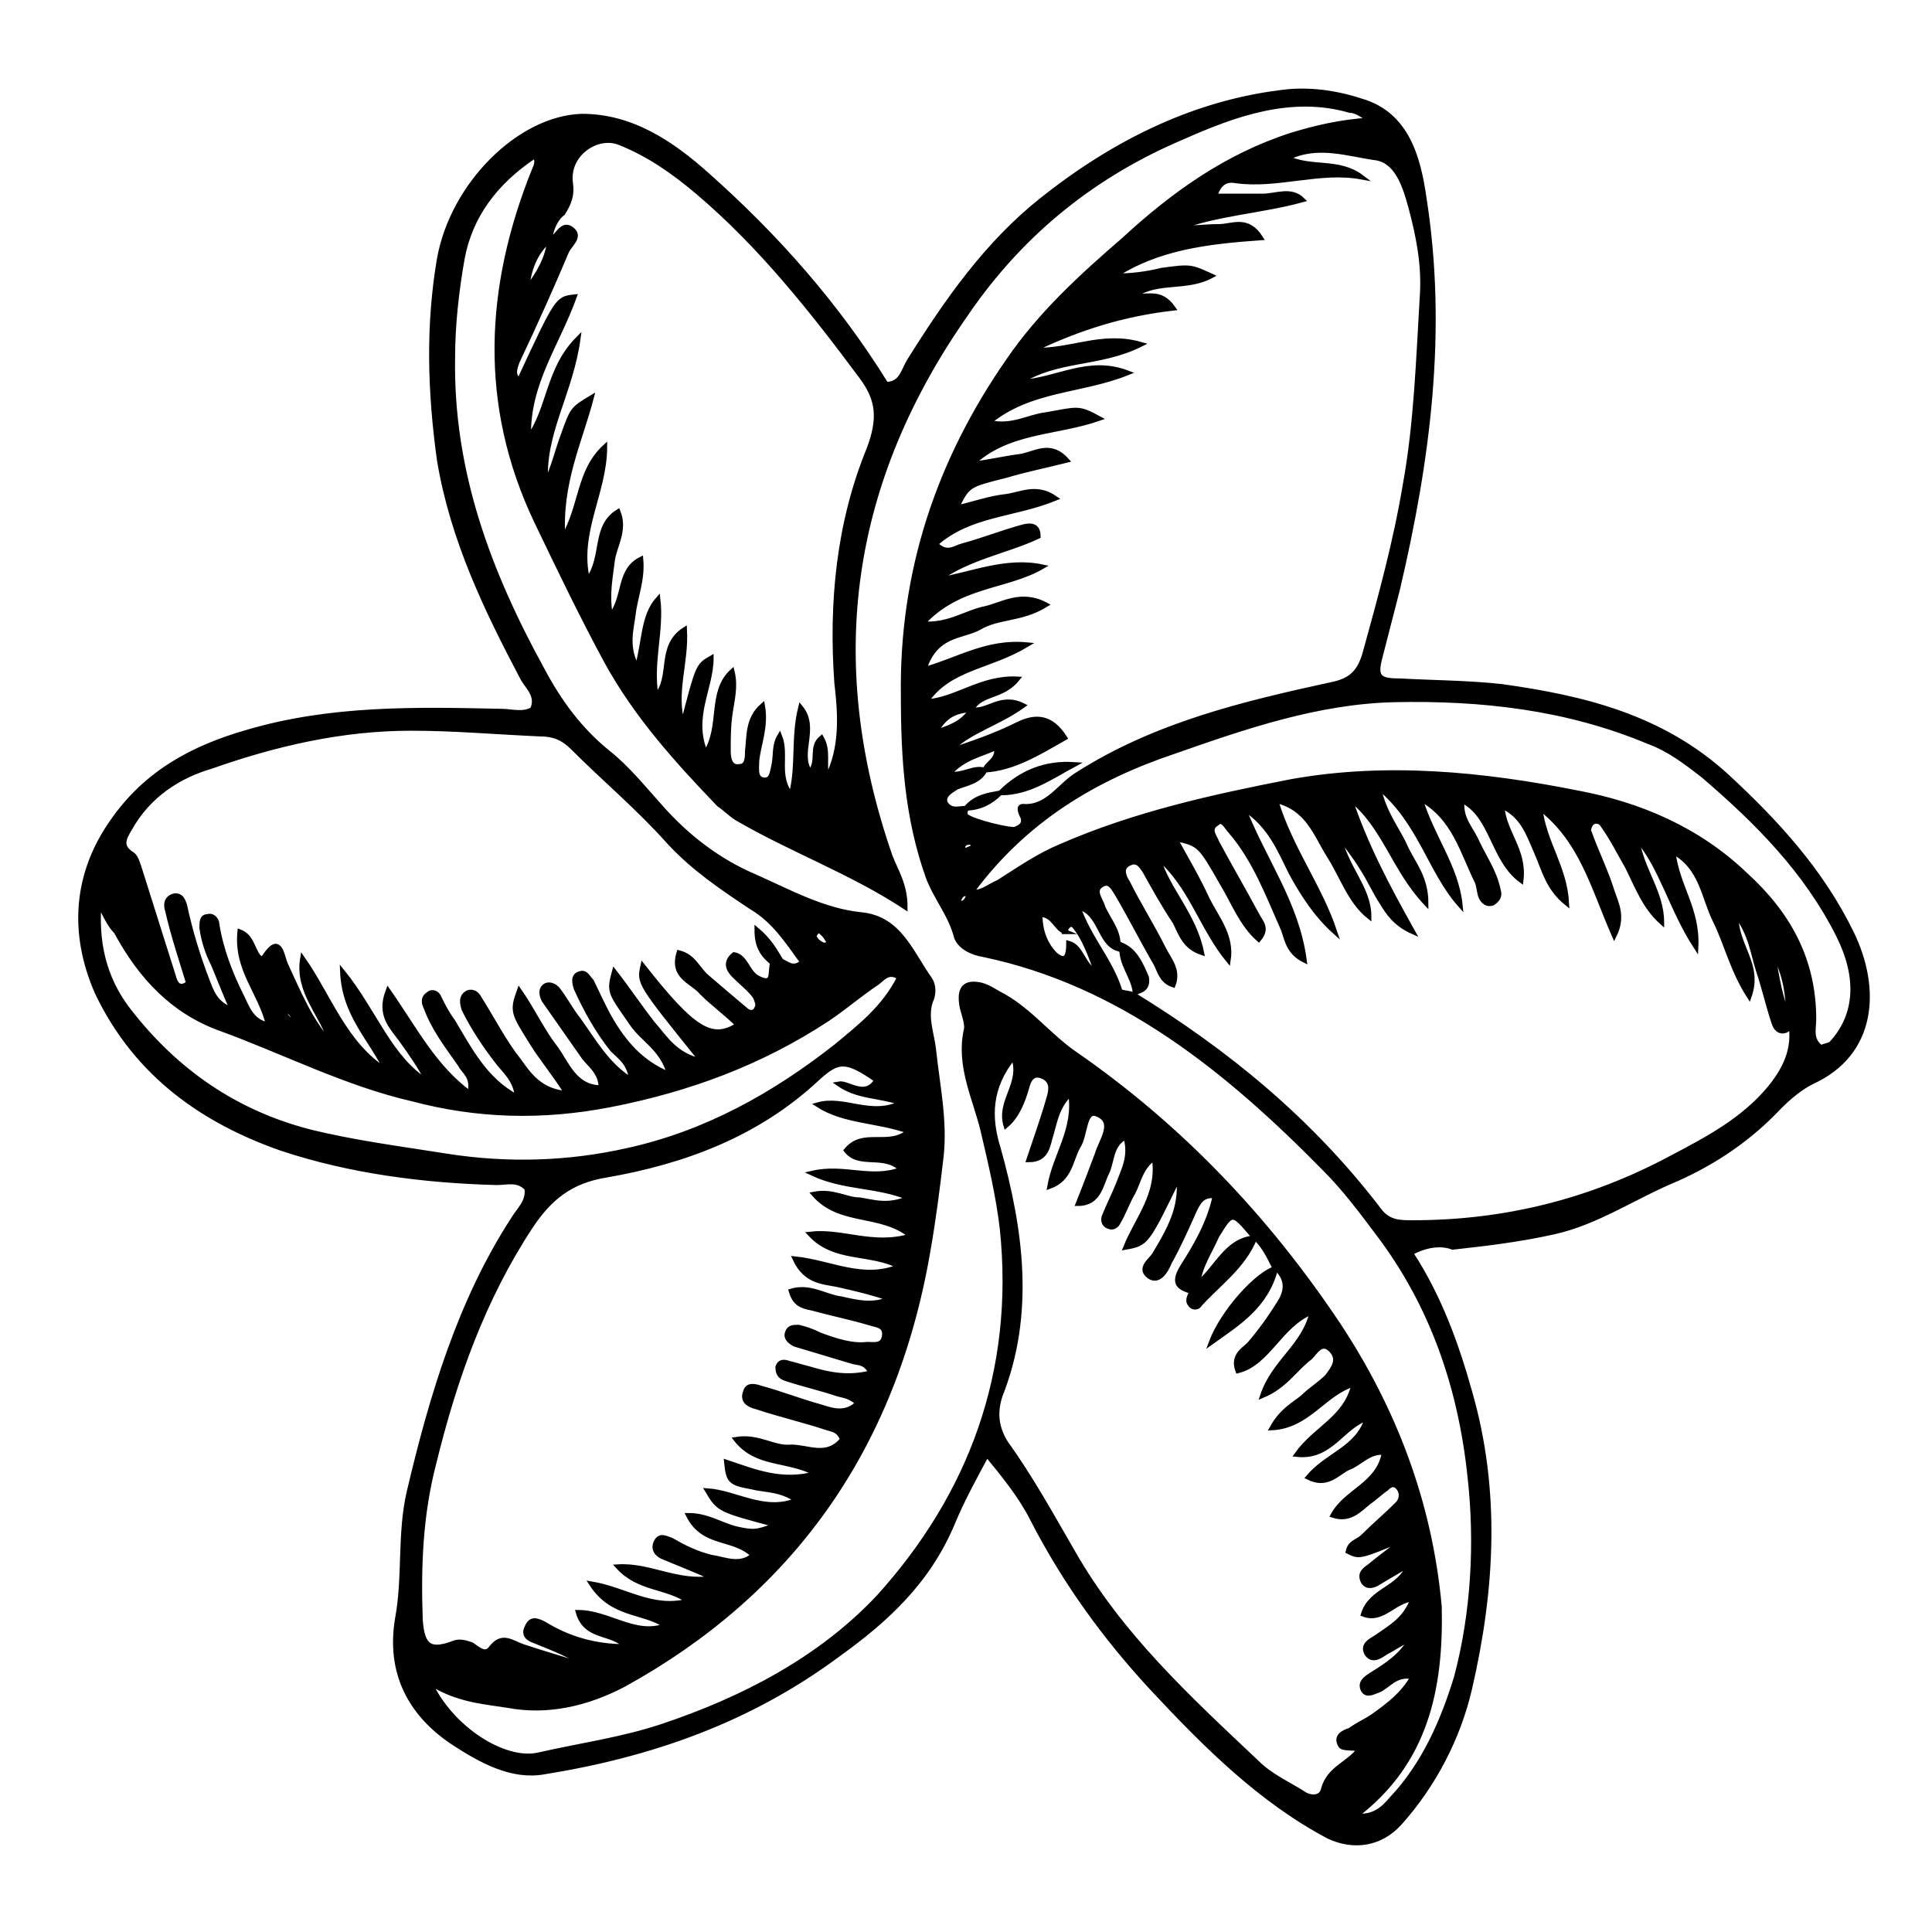
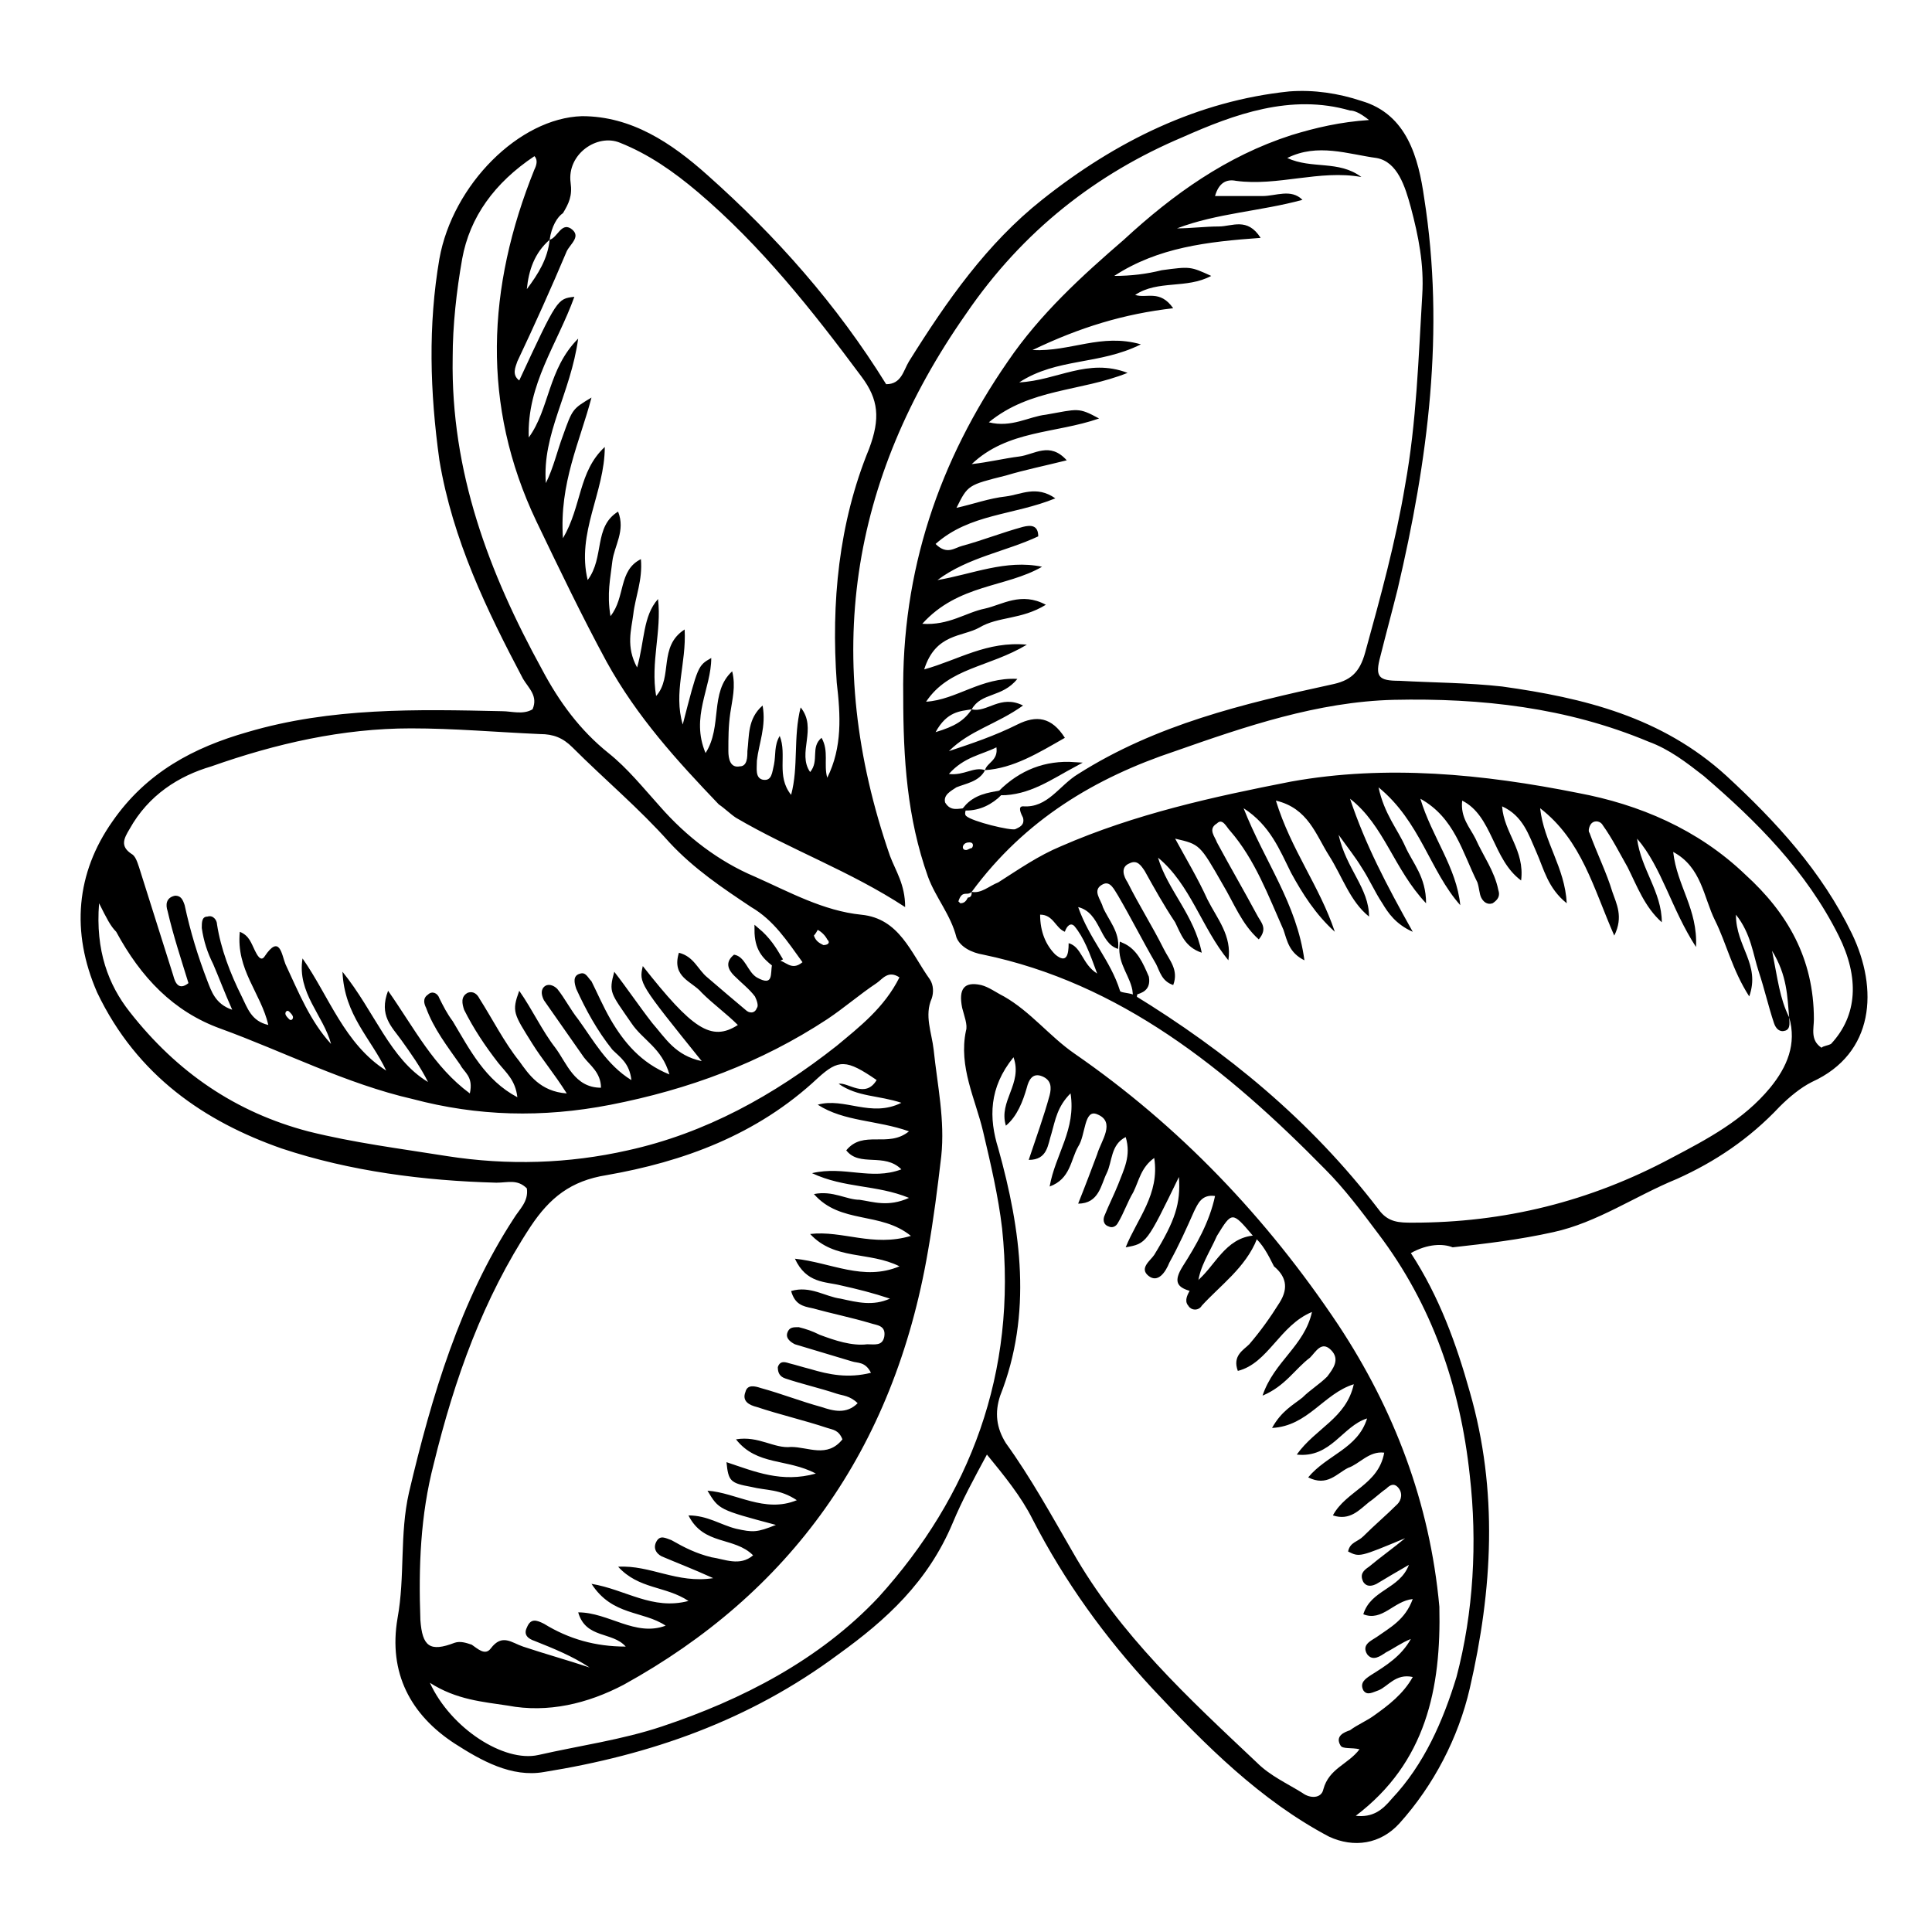
<svg xmlns="http://www.w3.org/2000/svg" width="800px" height="800px" version="1.1" viewBox="144 144 512 512">
  <defs>
    <clipPath id="a">
-       <path d="m148.09 150h503.81v501h-503.81z" />
-     </clipPath>
+       </clipPath>
  </defs>
  <path d="m517.89 476.07c7.559 11.586 12.09 24.184 15.617 36.777 7.559 26.199 6.047 52.395 0 78.594-3.023 13.098-9.574 25.695-18.641 35.77-5.039 5.543-12.09 6.551-18.641 3.527-18.137-9.574-32.746-24.184-46.855-39.297-12.594-13.602-23.176-28.215-31.738-44.84-3.023-6.047-7.559-11.586-12.09-17.129-3.527 6.551-6.551 12.09-9.07 18.137-6.551 15.617-17.633 25.695-30.23 34.762-23.68 17.633-49.879 26.703-78.09 31.234-8.566 1.512-16.625-3.023-23.68-7.559-11.586-7.559-17.633-18.641-15.113-33.25 2.016-11.082 0.504-22.168 3.023-33.25 6.047-25.695 13.602-50.883 27.711-72.547 1.512-2.519 4.031-4.535 3.527-8.062-2.519-2.519-5.039-1.512-8.062-1.512-19.145-0.504-38.793-3.023-56.93-9.07-20.152-7.055-38.289-19.145-48.871-41.312-7.055-16.121-5.543-31.738 4.031-45.344 9.07-13.098 21.664-19.648 35.77-23.68 22.168-6.551 44.84-6.047 67.512-5.543 2.519 0 5.543 1.008 8.062-0.504 1.512-3.527-1.008-5.543-2.519-8.062-9.574-18.137-18.641-36.777-22.168-57.938-2.519-18.137-3.023-35.77 0-53.402 3.527-19.648 21.16-37.281 37.785-37.785 13.098 0 23.68 7.055 33.25 15.617 18.137 16.121 34.258 34.258 47.359 55.418 4.031 0 4.535-3.527 6.047-6.047 10.078-16.121 20.656-31.234 35.266-42.824 19.648-15.617 41.312-26.199 65.496-28.719 6.551-0.504 13.098 0.504 19.145 2.519 12.09 3.527 15.113 15.113 16.625 25.695 5.543 35.266 1.008 69.527-7.055 103.79-1.512 6.047-3.023 11.586-4.535 17.633-1.512 5.543-0.504 6.551 5.039 6.551 9.07 0.504 18.137 0.504 27.207 1.512 21.664 3.023 42.32 8.062 59.449 23.68 13.098 12.09 25.191 25.191 33.25 41.816 7.055 14.609 6.047 31.738-10.578 39.297-3.023 1.512-6.047 4.031-8.566 6.551-8.062 8.566-17.129 14.609-27.207 19.145-11.082 4.535-21.16 11.586-32.746 14.105-9.07 2.016-17.633 3.023-26.703 4.031-2.519-1-6.547-1-11.082 1.52zm-91.695-85.145c-2.519-1.008-3.023-4.535-6.551-4.535 0 4.535 1.512 8.062 4.031 10.578 3.023 2.519 3.527 0 3.527-3.023 3.527 1.008 3.527 5.543 7.559 8.062-2.016-5.543-3.527-9.574-6.047-12.594-1.008-1.008-2.016 0-2.519 1.512zm35.27 93.203c-0.504 0.504-1.008 1.512-2.016 2.016-3.527-1.008-4.535-2.519-2.016-6.551 3.527-5.543 7.055-11.586 8.566-18.641-3.527-0.504-4.535 2.016-5.543 4.031-2.016 4.535-4.031 9.07-6.551 13.602-1.008 2.519-3.023 5.543-5.543 3.527-2.519-2.016 0.504-4.031 1.512-5.543 5.543-9.07 7.055-13.602 6.551-20.656-8.566 17.633-8.566 17.633-14.105 18.641 3.023-7.559 9.07-14.105 7.559-23.68-3.527 2.519-4.031 6.047-5.543 9.07-1.512 2.519-2.519 5.543-4.031 8.062-0.504 1.008-1.512 1.512-2.519 1.008-1.512-0.504-1.512-2.016-1.008-3.023 1.008-2.519 2.519-5.543 3.527-8.062 1.512-4.031 3.527-7.559 2.016-12.594-4.031 2.016-3.527 6.551-5.039 9.574-1.512 3.023-2.016 8.062-7.559 8.062 2.016-5.039 3.527-9.07 5.039-13.098 1.008-3.527 5.039-8.566 0-10.578-3.527-1.512-3.023 5.543-5.039 8.566-2.016 3.527-2.016 8.566-7.559 10.578 1.512-8.566 7.055-15.113 5.543-24.688-3.527 3.527-4.031 7.055-5.039 10.578-1.008 3.023-1.008 7.055-6.047 7.055 2.016-6.047 4.031-11.586 5.543-17.129 0.504-2.016 0.504-4.031-2.016-5.039-2.519-1.008-3.527 1.008-4.031 3.023-1.008 3.527-2.519 7.559-5.543 10.078-2.016-6.551 4.535-11.082 2.016-18.137-6.551 8.062-6.551 16.121-4.031 24.184 6.047 21.664 9.07 43.832 0.504 65.496-1.512 4.535-1.008 8.566 1.512 12.594 6.551 9.07 12.09 19.145 17.633 28.719 12.594 22.168 30.73 38.793 48.871 55.922 3.527 3.527 8.062 5.543 12.09 8.062 2.016 1.512 5.039 1.512 5.543-1.008 1.512-5.543 6.551-6.551 9.574-10.578-2.016-0.504-4.535 0-5.039-1.008-1.512-2.519 1.008-3.527 2.519-4.031 2.016-1.512 4.535-2.519 6.551-4.031 3.527-2.519 7.559-5.543 10.078-10.078-4.535-1.008-6.551 2.519-9.07 3.527-1.512 0.504-3.023 1.512-4.031 0-1.008-2.016 0.504-3.023 2.016-4.031 4.031-2.519 8.062-5.039 10.578-9.574-2.519 1.008-4.535 2.519-6.551 3.527-1.512 1.008-3.527 2.519-5.039 0.504-1.512-2.519 1.008-3.527 2.519-4.535 3.527-2.519 7.559-4.535 9.574-10.078-5.039 0.504-8.062 6.047-13.098 4.031 2.016-6.551 9.574-6.551 12.09-13.098-3.527 2.016-6.047 3.527-8.566 5.039-1.008 0.504-2.519 1.008-3.527-0.504-1.008-2.016 0-3.023 1.512-4.031 3.023-2.519 6.551-5.039 9.574-7.559-12.09 5.039-12.09 5.039-15.113 3.527 0.504-2.519 2.519-2.519 4.031-4.031 3.023-3.023 6.047-5.543 9.07-8.566 1.008-1.008 1.512-3.023 0-4.535-1.008-1.008-2.016-0.504-3.023 0.504-1.512 1.008-3.023 2.519-4.535 3.527-2.519 2.016-5.039 5.039-9.574 3.527 3.527-6.551 12.09-8.062 13.602-16.625-4.031-0.504-6.551 3.023-9.574 4.031-3.023 1.512-5.543 5.039-10.578 2.519 5.039-6.047 13.098-7.559 15.617-15.617-6.551 2.016-9.574 10.578-18.641 9.574 5.039-7.055 13.098-9.574 15.113-18.641-8.062 2.519-12.09 11.082-21.664 11.586 2.519-4.535 5.543-6.047 8.062-8.062 2.016-2.016 4.535-3.527 6.551-5.543 1.512-2.016 3.527-4.535 1.008-7.055-2.519-2.519-4.031 0.504-5.543 2.016-4.031 3.023-6.551 7.559-12.594 10.078 3.023-9.07 11.082-13.098 13.098-22.168-8.566 3.527-11.586 13.602-19.648 15.617-1.512-4.031 1.512-5.543 3.023-7.055 3.023-3.527 5.543-7.055 8.062-11.082 2.519-4.031 1.512-7.055-1.512-9.574-1.512-3.023-3.023-6.047-5.543-8.062-5.543-6.551-5.543-6.551-9.574 0-2.012 4.535-4.527 8.062-5.031 12.594zm-59.953-103.78c2.519 0.504 4.535-1.512 7.055-2.519 5.543-3.527 10.578-7.055 16.625-9.574 19.648-8.566 40.305-13.098 60.961-17.129 25.191-4.535 50.883-2.016 76.074 3.023 16.121 3.023 31.738 9.574 44.336 21.664 11.082 10.078 18.137 22.168 18.137 38.289 0 2.519-1.008 5.543 2.016 7.559 0.504-0.504 1.512-0.504 2.519-1.008 7.055-7.559 7.559-17.633 2.016-28.719-8.566-17.129-21.664-30.23-35.77-42.32-4.535-3.527-9.07-7.055-14.609-9.07-21.664-9.07-44.336-11.586-67.512-11.082-20.152 0.504-39.297 7.055-57.938 13.602-21.164 7.055-39.805 18.141-53.91 37.285-0.504 0.504-1.008 0.504-1.512 0.504-1.008 0-1.512 0.504-2.016 2.016l0.504 0.504c1.008 0 1.512-0.504 2.016-1.512 1.008 0 1.008-1.008 1.008-1.512zm-111.85-172.81c2.016-0.504 3.023-4.535 5.543-3.023 3.023 2.016 0 4.031-1.008 6.047-4.031 9.574-8.566 19.648-13.098 29.223-0.504 1.512-1.512 3.527 0.504 5.039 10.078-21.664 10.078-21.664 14.609-22.168-4.535 12.594-12.594 23.176-12.09 37.281 5.543-7.559 5.039-18.137 13.098-26.199-2.016 14.609-9.574 25.191-8.566 38.289 2.016-4.031 3.023-8.566 4.535-12.594 2.519-7.055 2.519-7.055 7.559-10.078-3.023 11.586-8.566 22.672-7.559 37.281 5.039-8.566 4.031-17.633 11.082-24.184 0 12.09-7.559 22.672-4.535 35.266 4.535-6.047 1.512-14.105 8.062-18.137 2.016 5.039-1.008 9.07-1.512 13.098-0.504 4.535-1.512 8.566-0.504 14.609 4.031-5.039 2.016-12.09 8.062-15.113 0.504 5.543-1.512 10.078-2.016 14.609-0.504 4.031-2.016 8.566 1.008 14.105 2.016-7.055 1.512-13.602 5.543-18.137 1.008 8.566-2.016 16.625-0.504 25.695 4.535-5.039 0.504-13.098 7.559-17.633 0.504 9.07-3.023 16.625-0.504 25.191 4.031-15.617 4.031-15.617 7.559-17.633 0 8.062-5.543 15.617-1.512 25.191 4.535-7.055 1.008-16.121 7.055-21.664 1.008 4.031 0 7.559-0.504 11.082-0.504 3.527-0.504 6.551-0.504 10.078 0 2.016 0.504 4.535 3.023 4.031 2.016 0 2.016-2.519 2.016-4.031 0.504-4.031 0-8.566 4.031-12.09 1.008 5.543-1.008 10.078-1.512 14.609 0 2.016-0.504 4.535 1.512 5.039 2.519 0.504 2.519-2.016 3.023-4.031 0.504-2.519 0-5.039 1.512-7.559 2.016 5.039-1.008 10.578 3.023 15.617 2.016-7.559 0.504-15.113 2.519-23.176 4.535 5.543-1.008 12.09 2.519 17.129 2.519-3.023 0-6.551 3.023-9.07 2.016 3.527 0.504 7.055 1.512 10.578 4.031-8.062 3.527-16.625 2.519-25.191-1.512-21.16 0.504-42.32 8.566-61.969 3.023-8.062 2.519-13.098-2.016-19.145-13.098-17.633-26.703-34.762-43.328-48.871-6.551-5.543-13.098-10.078-20.656-13.098-6.047-2.519-14.105 3.023-13.098 10.578 0.504 3.527-0.504 5.543-2.016 8.062-1.523 1.016-3.035 3.535-3.539 7.062-4.031 3.527-5.543 8.062-6.047 13.098 3.023-4.027 5.543-8.059 6.047-13.098zm60.457 190.95c2.016 0 3.527 3.023 6.551 0.504-4.031-5.543-7.559-11.082-13.602-14.609-7.559-5.039-15.113-10.078-21.664-17.129-8.062-9.07-17.129-16.625-25.695-25.191-2.519-2.519-5.039-3.527-8.566-3.527-11.586-0.504-22.672-1.512-34.258-1.512-18.137 0-35.77 4.031-52.898 10.078-8.566 2.516-16.629 7.555-21.664 16.621-1.512 2.519-2.519 4.535 0.504 6.551 1.008 0.504 1.512 2.016 2.016 3.527 3.023 9.574 6.047 19.145 9.07 28.719 0.504 2.016 1.512 4.031 4.031 2.016-2.016-6.551-4.031-12.594-5.543-19.145-0.504-1.512-0.504-3.527 2.016-4.031 1.512 0 2.016 1.008 2.519 2.519 1.512 7.055 3.527 13.602 6.047 20.152 1.008 2.519 2.016 6.047 6.551 7.559-2.016-4.535-3.527-8.566-5.039-12.09-1.512-3.023-2.519-6.047-3.023-9.574 0-1.512 0-3.023 1.512-3.023 1.512-0.504 2.519 1.008 2.519 2.016 1.008 6.551 3.527 13.098 6.551 19.145 1.512 3.023 2.519 6.551 7.055 7.559-2.016-8.566-8.566-14.609-7.559-24.688 2.519 1.008 3.023 3.023 4.031 5.039 0.504 1.008 1.512 3.023 2.519 1.512 4.031-6.047 4.535-0.504 5.543 2.016 3.527 7.559 6.551 15.113 12.09 21.16-2.016-7.559-9.07-13.602-7.559-22.672 7.055 10.078 11.082 22.672 22.168 29.727-4.031-8.566-11.082-14.609-11.586-26.199 8.566 10.578 12.594 23.176 22.672 29.223-2.016-4.031-4.535-7.559-7.055-11.082-2.519-3.527-6.047-6.551-3.527-13.098 7.055 10.078 12.09 20.152 21.664 27.207 1.008-4.535-1.512-5.543-2.519-7.559-3.527-5.039-7.055-9.574-9.07-15.113-0.504-1.008-1.008-2.519 0.504-3.527 1.008-1.008 2.519-0.504 3.023 1.008 1.008 2.016 2.016 4.031 3.527 6.047 4.535 7.559 8.566 15.617 17.129 20.152-0.504-4.535-3.023-6.551-5.039-9.07-3.527-4.535-6.551-9.07-9.07-14.105-0.504-1.512-1.008-3.527 1.008-4.535 1.512-0.504 2.519 0.504 3.023 1.512 3.527 5.543 6.551 11.586 10.578 16.625 2.519 3.527 5.543 8.062 12.594 8.566-3.527-5.543-6.551-9.07-9.07-13.098-5.039-8.062-5.543-8.566-3.527-14.105 3.527 5.039 6.047 10.578 9.574 15.113 3.023 4.031 5.039 10.578 12.09 10.578 0-4.031-3.023-6.047-4.535-8.062-3.527-5.039-7.055-10.078-10.578-15.113-0.504-1.008-1.008-2.519 0-3.527 1.008-1.008 2.519-0.504 3.527 0.504 2.016 2.519 3.527 5.543 5.543 8.062 4.031 5.543 7.559 12.09 14.105 16.121-0.504-4.535-3.023-6.047-5.039-8.062-4.031-5.039-7.055-10.578-9.574-16.121-0.504-1.512-1.008-3.527 1.008-4.031 1.512-0.504 2.016 1.008 3.023 2.016 1.512 3.023 3.023 6.551 5.039 10.078 3.527 6.047 8.062 11.586 15.617 14.609-2.016-7.055-7.055-9.07-10.078-13.602-5.543-8.062-6.047-8.062-4.535-13.602 3.527 4.535 6.551 9.07 10.078 13.602 3.527 4.031 6.047 8.566 13.098 10.078-16.625-20.656-16.625-20.656-15.617-25.191 13.098 16.625 18.137 20.152 25.191 15.617-3.023-3.023-6.551-5.543-9.574-8.566-2.519-3.023-8.062-4.031-6.047-10.578 4.031 1.008 5.039 4.535 7.559 6.551 3.527 3.023 7.055 6.047 10.078 8.566 1.008 1.008 2.519 1.008 3.023-0.504 0.504-0.504 0-2.016-0.504-3.023-1.512-2.016-3.527-3.527-5.543-5.543-1.512-1.512-2.519-3.527 0-5.543 3.023 0.504 3.527 4.535 6.047 6.047 4.535 2.519 3.527-1.008 4.031-3.527 0.504-0.516 1.008-1.02 1.512-1.02zm268.03 15.113c-0.504-5.543-0.504-11.082-4.535-17.633 1.512 7.555 2.016 12.594 4.535 17.633 0 1.008 0.504 3.023-1.008 3.527s-2.519-0.504-3.023-2.016c-1.512-4.535-2.519-9.07-4.031-13.602-1.512-4.535-2.016-10.078-6.047-15.113 0 8.566 6.551 13.098 3.527 21.664-4.535-7.055-6.047-14.105-9.07-20.152-3.023-6.047-3.527-14.105-11.082-18.137 1.008 9.07 6.551 15.113 6.047 25.191-6.551-10.078-9.07-21.16-15.617-28.719 1.008 8.062 6.551 14.105 6.551 22.168-4.535-4.031-6.551-9.574-9.07-14.609-2.016-3.527-4.031-7.559-6.551-11.082-0.504-1.008-2.016-1.512-3.023-0.504-0.504 0.504-1.008 2.016-0.504 2.519 2.016 5.543 4.535 10.578 6.047 15.617 1.008 3.023 3.023 6.551 0.504 11.586-5.543-12.594-8.566-25.191-19.648-33.754 1.008 9.07 6.551 15.617 7.055 25.191-5.039-4.031-6.047-9.07-8.062-13.602-2.016-4.535-3.527-9.574-9.07-12.09 0.504 7.055 6.047 11.586 5.039 19.648-7.559-5.543-7.559-17.129-15.617-21.16-0.504 4.535 2.016 7.055 3.527 10.078 2.016 4.535 5.039 8.566 6.047 13.602 0.504 1.512 0 2.519-1.512 3.527-1.512 0.504-2.519-0.504-3.023-1.512-0.504-1.008-0.504-2.519-1.008-4.031-4.031-8.062-6.047-17.129-15.113-22.168 3.023 10.078 9.574 18.137 10.578 28.215-8.062-9.07-10.578-22.168-21.664-31.234 1.512 7.055 5.039 11.082 7.055 15.617 2.016 4.535 5.543 8.062 5.543 15.113-8.566-9.07-11.082-20.656-20.152-27.711 4.031 12.09 9.574 22.672 16.625 35.266-4.535-2.016-6.551-5.039-8.062-7.559-2.016-3.023-3.527-6.551-5.543-9.574-1.512-2.519-3.527-5.039-6.047-8.566 2.016 9.07 8.062 14.105 8.062 21.664-5.039-4.031-7.055-10.578-10.578-16.121-3.527-5.543-5.543-12.594-14.105-14.609 4.031 13.098 11.586 22.672 15.617 34.762-5.039-4.535-8.566-10.078-11.586-15.617-3.023-6.047-5.543-12.594-12.594-17.129 5.543 14.105 14.105 25.191 16.121 40.305-4.031-2.016-4.535-5.039-5.543-8.062-4.031-9.07-7.559-18.641-14.105-26.199-1.008-1.008-2.016-3.527-3.527-2.016-2.519 1.512-0.504 3.527 0 5.039 3.527 6.551 7.055 12.594 10.578 19.145 1.008 2.016 3.023 3.527 0.504 6.551-4.535-4.031-6.551-9.574-9.574-14.609-6.047-10.578-6.047-10.578-12.594-12.09 3.023 5.543 6.047 10.578 8.566 16.121 2.519 5.039 6.551 9.574 5.543 16.121-7.055-8.566-10.078-20.152-18.641-27.207 2.519 8.566 9.574 15.113 11.586 25.191-4.535-1.512-5.543-5.039-7.055-8.062-3.023-4.535-5.543-9.07-8.062-13.602-1.008-1.512-2.016-3.023-4.031-2.016-2.519 1.008-1.512 3.527-0.504 5.039 3.023 6.047 6.551 11.586 9.574 17.633 1.512 3.023 4.031 5.543 2.519 9.574-3.023-1.008-3.527-3.527-4.535-5.543-3.527-6.047-6.551-12.09-10.078-18.137-1.008-1.512-2.016-4.031-4.031-3.023-3.023 1.512-0.504 4.031 0 6.047 1.512 3.527 4.535 6.551 4.031 11.082-5.039-1.512-4.535-9.574-10.578-11.082 3.023 8.566 8.566 14.105 11.082 22.168 0 0.504 2.016 0.504 3.527 1.008 24.688 15.113 46.855 33.25 64.992 56.93 2.519 3.527 5.543 3.527 9.07 3.527 24.184 0 46.855-5.543 68.52-17.129 9.574-5.039 19.145-10.078 26.199-18.641 4.531-5.551 7.051-11.594 5.035-18.648zm-218.15-55.418c0 0.504-0.504 1.512 0 2.016 1.512 1.512 12.09 4.031 13.098 3.527 1.008-0.504 2.519-1.008 2.016-3.023-0.504-1.008-1.512-3.023 0-3.023 6.551 0.504 9.574-5.543 14.609-8.566 20.656-13.098 43.832-18.641 67.008-23.68 5.039-1.008 7.559-3.023 9.07-8.566 4.031-14.609 8.062-29.223 10.578-44.336 3.023-16.625 3.527-33.754 4.535-50.383 0.504-8.062-1.008-15.617-3.023-23.176-1.512-5.543-3.527-12.09-9.07-13.098-7.559-1.008-15.617-4.031-23.68 0 6.551 3.023 13.602 0.504 19.648 5.039-11.082-2.016-22.168 2.519-33.25 1.008-2.519-0.504-4.535 0.504-5.543 4.031h12.594c3.527 0 7.559-2.016 10.578 1.008-11.082 3.023-22.672 3.527-33.25 7.559 3.527 0 7.559-0.504 11.082-0.504 3.527 0 7.559-2.519 11.082 3.023-14.105 1.008-27.207 2.519-38.793 10.078 4.535 0 8.566-0.504 12.594-1.512 7.559-1.008 7.559-1.008 13.098 1.512-6.551 3.527-14.105 1.008-20.152 5.039 3.023 1.008 6.551-1.512 10.078 3.527-13.098 1.512-24.688 5.039-37.281 11.082 10.078 0.504 18.137-4.535 28.719-1.512-11.082 5.543-22.168 3.527-32.242 10.078 10.078-0.504 18.137-6.551 28.719-2.519-12.594 5.039-25.695 4.031-36.777 13.098 6.047 1.512 10.578-1.512 15.113-2.016 8.566-1.512 8.566-2.016 14.105 1.008-11.586 4.031-24.184 3.023-33.754 12.09 4.535-0.504 8.566-1.512 12.594-2.016 4.031-0.504 8.062-4.031 12.594 1.008-6.047 1.512-11.082 2.519-16.121 4.031-10.078 2.519-10.078 2.519-13.098 8.566 4.535-1.008 8.566-2.519 13.098-3.023 4.031-0.504 8.062-3.023 13.098 0.504-11.082 4.535-22.672 4.031-31.738 12.09 3.023 3.023 5.039 1.008 7.055 0.504 5.543-1.512 10.578-3.527 16.121-5.039 2.016-0.504 4.031-0.504 4.031 2.519-8.566 4.031-18.641 5.543-26.703 11.586 9.07-1.512 18.137-5.543 27.711-3.527-9.574 5.543-22.168 4.535-31.738 15.113 7.055 0.504 11.586-3.023 16.625-4.031 4.535-1.008 9.574-4.535 16.121-1.008-6.551 4.031-12.594 3.023-17.633 6.047-4.535 2.519-11.586 1.512-14.609 11.082 9.07-2.519 16.625-7.559 27.207-6.551-10.078 6.047-20.656 6.047-26.703 15.113 8.062-0.504 14.609-6.551 24.184-6.047-4.031 5.039-9.574 3.527-12.09 8.062-3.023 0.504-6.551 0.504-9.574 6.047 5.039-1.512 7.559-3.023 9.574-6.047 4.031 1.008 7.559-4.031 13.602-1.008-7.055 5.039-14.105 6.551-19.648 12.09 6.047-2.016 12.09-4.031 18.137-7.055 5.039-2.519 9.07-2.016 12.594 3.527-7.055 4.031-13.602 8.062-21.16 8.566 0.504-2.016 3.527-2.519 3.023-6.047-4.031 2.016-8.566 2.519-12.594 7.055 4.031 0.504 6.551-2.016 9.574-1.008-1.512 3.023-5.039 3.527-7.559 4.535-1.512 1.008-3.527 2.016-3.023 4.031 1.512 2.527 3.527 1.52 5.543 1.52zm103.28 267.02c4.535 0.504 7.055-1.512 9.574-4.535 8.566-9.07 13.602-20.656 17.129-32.242 4.535-17.129 5.543-35.77 3.527-53.402-2.519-23.68-10.078-45.344-24.184-63.984-4.535-6.047-9.07-12.09-14.105-17.129-26.199-26.703-54.41-49.375-90.688-56.93-3.023-0.504-6.047-2.016-7.055-4.535-1.512-6.047-5.543-10.578-7.559-16.121-5.543-15.617-6.551-31.234-6.551-47.863-0.504-33.25 9.574-62.473 27.711-88.672 8.566-12.594 19.648-22.672 30.73-32.242 13.098-12.09 27.207-22.168 44.336-27.711 6.551-2.016 13.098-3.527 20.656-4.031-2.519-2.016-4.027-2.519-5.035-2.519-15.617-4.535-30.73 1.008-44.336 7.055-22.672 9.574-42.32 24.688-57.434 46.855-30.73 43.832-38.289 91.191-20.152 143.59 1.512 4.031 4.031 7.559 4.031 13.602-14.609-9.574-30.23-15.113-44.84-23.68-1.512-1.008-3.023-2.519-4.535-3.527-11.082-11.586-21.664-23.176-29.727-37.785-6.551-12.09-12.594-24.688-18.641-37.281-14.609-30.73-13.098-61.969-0.504-93.203 0.504-1.008 1.008-2.519 0-3.527-10.578 7.055-17.129 16.121-19.145 27.207-1.512 8.566-2.519 17.633-2.519 26.199-0.504 30.23 9.574 56.93 23.68 82.625 4.535 8.566 10.078 16.121 17.633 22.168 5.039 4.031 9.07 9.07 13.602 14.105 7.055 8.062 15.617 14.609 25.191 18.641 9.07 4.031 18.137 9.07 28.215 10.078 10.078 1.008 13.098 10.078 18.137 17.129 1.008 1.512 1.008 3.527 0.504 5.039-2.016 4.535 0 9.07 0.504 13.602 1.008 9.574 3.023 18.641 2.016 28.215-1.008 8.566-2.016 16.625-3.527 25.191-9.07 52.898-36.777 90.688-80.609 114.87-9.574 5.039-20.152 7.559-30.73 5.543-6.551-1.008-13.602-1.512-20.656-6.047 5.543 12.09 19.648 21.16 28.719 19.145 11.082-2.519 22.168-4.031 32.746-7.559 21.16-7.055 41.816-17.633 57.434-34.258 24.184-26.703 36.777-59.449 32.746-97.738-1.008-8.566-3.023-17.129-5.039-25.695-2.016-8.566-6.551-17.129-4.535-26.703 0.504-1.512-0.504-4.031-1.008-6.047-1.008-5.039 0.504-7.055 5.039-6.047 2.016 0.504 4.031 2.016 6.047 3.023 7.055 4.031 12.09 10.578 18.641 15.113 27.711 19.145 50.883 43.328 70.031 72.043 14.609 22.168 24.184 46.855 26.703 74.562 0.5 21.664-3.527 41.312-22.168 55.422zm-126.96-194.98c-8.062-5.543-10.078-5.543-15.617-0.504-16.121 15.113-35.77 22.168-55.922 25.695-9.574 1.512-15.113 6.047-20.152 13.602-12.594 19.145-20.152 40.305-25.695 62.977-3.527 13.602-4.031 27.207-3.527 41.312 0.504 7.055 2.519 8.566 9.07 6.047 1.512-0.504 3.023 0 4.535 0.504 1.512 1.008 3.527 3.023 5.039 1.008 3.023-4.031 5.543-1.512 8.566-0.504 6.047 2.016 11.586 3.527 17.633 5.543-4.535-3.023-9.574-5.039-14.609-7.055-1.512-0.504-3.023-1.512-2.016-3.527 1.008-2.519 2.519-2.016 4.535-1.008 6.551 4.031 13.602 6.047 21.664 6.047-3.527-4.031-10.578-2.016-12.594-9.07 8.062 0 15.113 6.551 23.176 3.527-6.047-4.031-14.105-2.519-19.648-11.082 9.07 1.512 16.121 7.055 25.695 4.535-6.047-4.031-13.098-3.023-18.641-9.07 8.566-0.504 15.617 4.535 25.191 3.023-5.543-2.519-9.574-4.031-13.098-5.543-1.512-0.504-3.023-2.016-2.016-4.031s2.519-1.008 4.031-0.504c3.527 2.016 6.551 3.527 10.578 4.535 3.527 0.504 7.559 2.519 11.082-0.504-5.039-5.039-13.098-2.519-17.129-10.578 5.039 0 8.566 2.519 12.594 3.527 4.535 1.008 5.543 1.008 10.578-1.008-15.113-4.031-15.113-4.031-18.137-9.07 7.559 0.504 15.113 6.047 23.68 2.519-4.535-3.023-8.062-2.519-12.09-3.527-5.543-1.008-6.047-1.512-6.551-6.551 7.559 2.519 14.609 5.543 23.68 3.023-7.559-4.031-15.617-2.016-21.16-9.07 6.047-1.008 10.078 2.519 14.609 2.016 4.535 0 9.574 3.023 13.602-2.016-1.008-2.519-2.519-2.519-4.031-3.023-6.047-2.016-12.594-3.527-18.641-5.543-2.016-0.504-4.031-1.512-3.023-4.031 0.504-2.016 2.519-1.512 4.031-1.008 5.543 1.512 10.578 3.527 16.121 5.039 3.023 1.008 6.551 2.016 9.574-1.008-2.016-2.016-4.031-2.016-5.543-2.519-4.535-1.512-9.07-2.519-13.602-4.031-1.512-0.504-2.016-1.512-2.016-3.023 0.504-1.512 1.512-1.512 3.023-1.008 2.016 0.504 3.527 1.008 5.543 1.512 5.039 1.512 10.078 2.519 16.121 1.008-1.512-3.023-3.527-2.519-5.039-3.023-5.039-1.512-10.078-3.023-15.113-4.535-1.008-0.504-2.519-1.512-2.016-3.023 0.504-1.512 1.512-1.512 3.023-1.512 2.016 0.504 3.527 1.008 5.543 2.016 4.031 1.512 8.566 3.023 12.594 2.519 2.016 0 4.031 0.504 4.535-2.016 0.504-3.023-2.016-3.023-3.527-3.527-5.039-1.512-10.078-2.519-15.617-4.031-2.519-0.504-4.535-1.008-5.543-4.535 5.039-1.512 9.07 1.512 13.098 2.016 4.535 1.008 8.566 2.016 13.098 0-4.535-1.512-8.566-2.519-13.098-3.527-4.031-1.008-9.07-0.504-12.09-7.055 9.574 1.008 18.137 6.047 27.711 2.016-8.062-4.031-17.129-1.512-23.68-8.566 8.566-1.008 16.625 3.527 26.703 0.504-8.062-6.551-18.641-3.023-25.695-11.082 5.039-1.008 8.566 1.512 12.09 1.512 3.527 0.504 7.559 2.016 13.098-0.504-8.566-3.527-17.129-2.519-25.695-6.551 8.566-2.016 15.617 2.016 23.68-1.008-4.535-4.535-11.082-0.504-14.609-5.039 4.535-5.543 11.082-0.504 16.625-5.039-8.566-3.023-17.129-2.519-24.184-7.055 7.055-2.016 14.105 3.527 22.168-0.504-6.047-2.016-11.586-1.512-16.625-5.039 2.512-0.488 7.047 4.047 10.07-0.992zm-206.06-46.855c-1.008 12.598 2.519 21.664 8.062 28.719 12.594 16.121 28.215 26.703 47.359 31.738 12.09 3.023 24.184 4.535 36.777 6.551 16.121 2.519 32.242 2.016 47.863-1.512 20.656-4.535 38.793-14.609 55.418-27.711 6.047-5.039 12.594-10.078 16.625-18.137-3.023-2.016-4.535 0.504-6.047 1.512-4.535 3.023-8.566 6.551-13.098 9.574-17.633 11.586-36.777 18.641-57.434 22.672-18.137 3.527-35.266 3.023-52.395-1.512-17.633-4.031-34.258-12.594-50.883-18.641-12.594-4.535-21.16-13.602-27.711-25.695-1.516-1.512-2.523-3.527-4.539-7.559zm190.44 7.055c-0.504 1.008-1.008 1.512-1.008 1.512 0.504 1.512 1.512 2.016 2.519 2.519 1.008 0 2.016-0.504 1.008-1.512-0.508-1.008-1.512-2.016-2.519-2.519zm-140.06 23.68c0.504 0.504 1.008 0 1.008-0.504 0-0.504-0.504-1.008-1.008-1.512s-1.008 0-1.008 0.504 0.504 1.008 1.008 1.512zm180.87-45.344c0.504-0.504 0.504-1.512-0.504-1.512-0.504 0-1.008 0-1.512 0.504s-0.504 1.512 0.504 1.512c0.504 0 1.008-0.504 1.512-0.504z" />
  <g clip-path="url(#a)">
-     <path transform="matrix(5.038 0 0 5.038 148.09 148.09)" d="m73.4 65.1c1.5 2.3 2.4 4.8 3.1 7.3 1.5 5.2 1.2 10.4 0 15.6-0.6 2.6-1.9 5.1-3.7 7.1-1 1.1-2.4 1.3-3.7 0.7-3.6-1.9-6.5-4.8-9.3-7.8-2.5-2.7-4.6-5.6-6.3-8.9-0.6-1.2-1.5-2.3-2.4-3.4-0.7 1.3-1.3 2.4-1.8 3.6-1.3 3.1-3.5 5.1-6 6.9-4.7 3.5-9.9 5.3-15.5 6.2-1.7 0.3-3.3-0.6-4.7-1.5-2.3-1.5-3.5-3.7-3-6.6 0.4-2.2 0.1-4.4 0.6-6.6 1.2-5.1 2.7-10.1 5.5-14.4 0.3-0.5 0.8-0.9 0.7-1.6-0.5-0.5-1-0.3-1.6-0.3-3.8-0.1-7.7-0.6-11.3-1.8-4-1.4-7.6-3.8-9.7-8.2-1.4-3.2-1.1-6.3 0.8-9 1.8-2.6 4.3-3.9 7.1-4.7 4.4-1.3 8.9-1.2 13.4-1.1 0.5 0 1.1 0.2 1.6-0.1 0.3-0.7-0.2-1.1-0.5-1.6-1.9-3.6-3.7-7.3-4.4-11.5-0.5-3.6-0.6-7.1 0-10.6 0.7-3.9 4.2-7.4 7.5-7.5 2.6 0 4.7 1.4 6.6 3.1 3.6 3.2 6.8 6.8 9.4 11 0.8 0 0.9-0.7 1.2-1.2 2-3.2 4.1-6.2 7-8.5 3.9-3.1 8.2-5.2 13-5.7 1.3-0.1 2.6 0.1 3.8 0.5 2.4 0.7 3 3 3.3 5.1 1.1 7 0.2 13.8-1.4 20.6-0.3 1.2-0.6 2.3-0.9 3.5-0.3 1.1-0.1 1.3 1 1.3 1.8 0.1 3.6 0.1 5.4 0.3 4.3 0.6 8.4 1.6 11.8 4.7 2.6 2.4 5 5 6.6 8.3 1.4 2.9 1.2 6.3-2.1 7.8-0.6 0.3-1.2 0.8-1.7 1.3-1.6 1.7-3.4 2.9-5.4 3.8-2.2 0.9-4.2 2.3-6.5 2.8-1.8 0.4-3.5 0.6-5.3 0.8-0.5-0.198-1.3-0.198-2.2 0.302zm-18.2-16.9c-0.5-0.2-0.6-0.9-1.3-0.9 0 0.9 0.3 1.6 0.8 2.1 0.6 0.5 0.7 0 0.7-0.6 0.7 0.2 0.7 1.1 1.5 1.6-0.4-1.1-0.7-1.9-1.2-2.5-0.2-0.2-0.4 0-0.5 0.3zm7.001 18.5c-0.1 0.1-0.2 0.3-0.4 0.4-0.7-0.2-0.9-0.5-0.4-1.3 0.7-1.1 1.4-2.3 1.7-3.7-0.7-0.1-0.9 0.4-1.1 0.8-0.4 0.9-0.8 1.8-1.3 2.7-0.2 0.5-0.6 1.1-1.1 0.7s0.1-0.8 0.3-1.1c1.1-1.8 1.4-2.7 1.3-4.1-1.7 3.5-1.7 3.5-2.8 3.7 0.6-1.5 1.8-2.8 1.5-4.7-0.7 0.5-0.8 1.2-1.1 1.8-0.3 0.5-0.5 1.1-0.8 1.6-0.1 0.2-0.3 0.3-0.5 0.2-0.3-0.1-0.3-0.4-0.2-0.6 0.2-0.5 0.5-1.1 0.7-1.6 0.3-0.8 0.7-1.5 0.4-2.5-0.8 0.4-0.7 1.3-1 1.9-0.3 0.6-0.4 1.6-1.5 1.6 0.4-1 0.7-1.8 1-2.6 0.2-0.7 1-1.7 0-2.1-0.7-0.3-0.6 1.1-1 1.7-0.4 0.7-0.4 1.7-1.5 2.1 0.3-1.7 1.4-3 1.1-4.9-0.7 0.7-0.8 1.4-1 2.1-0.2 0.6-0.2 1.4-1.2 1.4 0.4-1.2 0.8-2.3 1.1-3.4 0.1-0.4 0.1-0.8-0.4-1-0.5-0.2-0.7 0.2-0.8 0.6-0.2 0.7-0.5 1.5-1.1 2-0.4-1.3 0.9-2.2 0.4-3.6-1.3 1.6-1.3 3.2-0.8 4.8 1.2 4.3 1.8 8.7 0.1 13-0.3 0.9-0.2 1.7 0.3 2.5 1.3 1.8 2.4 3.8 3.5 5.7 2.5 4.4 6.1 7.7 9.7 11.1 0.7 0.7 1.6 1.1 2.4 1.6 0.4 0.3 1 0.3 1.1-0.2 0.3-1.1 1.3-1.3 1.9-2.1-0.4-0.1-0.9 0-1-0.2-0.3-0.5 0.2-0.7 0.5-0.8 0.4-0.3 0.9-0.5 1.3-0.8 0.7-0.5 1.5-1.1 2-2-0.9-0.2-1.3 0.5-1.8 0.7-0.3 0.1-0.6 0.3-0.8 0-0.2-0.4 0.1-0.6 0.4-0.8 0.8-0.5 1.6-1 2.1-1.9-0.5 0.2-0.9 0.5-1.3 0.7-0.3 0.2-0.7 0.5-1 0.1-0.3-0.5 0.2-0.7 0.5-0.9 0.7-0.5 1.5-0.9 1.9-2-1 0.1-1.6 1.2-2.6 0.8 0.4-1.3 1.9-1.3 2.4-2.6-0.7 0.4-1.2 0.7-1.7 1-0.2 0.1-0.5 0.2-0.7-0.1-0.2-0.4 0-0.6 0.3-0.8 0.6-0.5 1.3-1 1.9-1.5-2.4 1-2.4 1-3 0.7 0.1-0.5 0.5-0.5 0.8-0.8 0.6-0.6 1.2-1.1 1.8-1.7 0.2-0.2 0.3-0.6 0-0.9-0.2-0.2-0.4-0.1-0.6 0.1-0.3 0.2-0.6 0.5-0.9 0.7-0.5 0.4-1 1-1.9 0.7 0.7-1.3 2.4-1.6 2.7-3.3-0.8-0.1-1.3 0.6-1.9 0.8-0.6 0.3-1.1 1-2.1 0.5 1-1.2 2.6-1.5 3.1-3.1-1.3 0.4-1.9 2.1-3.7 1.9 1-1.4 2.6-1.9 3-3.7-1.6 0.5-2.4 2.2-4.3 2.3 0.5-0.9 1.1-1.2 1.6-1.6 0.4-0.4 0.9-0.7 1.3-1.1 0.3-0.4 0.7-0.9 0.2-1.4s-0.8 0.1-1.1 0.4c-0.8 0.6-1.3 1.5-2.5 2 0.6-1.8 2.2-2.6 2.6-4.4-1.7 0.7-2.3 2.7-3.9 3.1-0.3-0.8 0.3-1.1 0.6-1.4 0.6-0.7 1.1-1.4 1.6-2.2 0.5-0.8 0.3-1.4-0.3-1.9-0.3-0.6-0.6-1.2-1.1-1.6-1.1-1.3-1.1-1.3-1.9 0-0.399 0.9-0.899 1.6-0.999 2.5zm-11.9-20.599c0.5 0.1 0.9-0.3 1.4-0.5 1.1-0.7 2.1-1.4 3.3-1.9 3.9-1.7 8-2.6 12.1-3.4 5-0.9 10.1-0.4 15.1 0.6 3.2 0.6 6.3 1.9 8.8 4.3 2.2 2 3.6 4.4 3.6 7.6 0 0.5-0.2 1.1 0.4 1.5 0.1-0.1 0.3-0.1 0.5-0.2 1.4-1.5 1.5-3.5 0.4-5.7-1.7-3.4-4.3-6-7.1-8.4-0.9-0.7-1.8-1.4-2.9-1.8-4.3-1.8-8.8-2.3-13.4-2.2-4 0.1-7.8 1.4-11.5 2.7-4.201 1.4-7.901 3.601-10.701 7.401-0.1 0.1-0.2 0.1-0.3 0.1-0.2 0-0.3 0.1-0.4 0.4l0.1 0.1c0.2 0 0.3-0.1 0.4-0.3 0.2 0 0.2-0.2 0.2-0.3zm-22.2-34.3c0.4-0.1 0.6-0.9 1.1-0.6 0.6 0.4 0 0.8-0.2 1.2-0.8 1.9-1.7 3.9-2.6 5.8-0.1 0.3-0.3 0.7 0.1 1 2-4.3 2-4.3 2.9-4.4-0.9 2.5-2.5 4.6-2.4 7.4 1.1-1.5 1-3.6 2.6-5.2-0.4 2.9-1.9 5-1.7 7.6 0.4-0.8 0.6-1.7 0.9-2.5 0.5-1.4 0.5-1.4 1.5-2-0.6 2.3-1.7 4.5-1.5 7.4 1-1.7 0.8-3.5 2.2-4.8 0 2.4-1.5 4.5-0.9 7 0.9-1.2 0.3-2.8 1.6-3.6 0.4 1-0.2 1.8-0.3 2.6-0.1 0.9-0.3 1.7-0.1 2.9 0.8-1 0.4-2.4 1.6-3 0.1 1.1-0.3 2-0.4 2.9-0.1 0.8-0.4 1.7 0.2 2.8 0.4-1.4 0.3-2.7 1.1-3.6 0.2 1.7-0.4 3.3-0.1 5.1 0.9-1 0.1-2.6 1.5-3.5 0.1 1.8-0.6 3.3-0.1 5 0.8-3.1 0.8-3.1 1.5-3.5 0 1.6-1.1 3.1-0.3 5 0.9-1.4 0.2-3.2 1.4-4.3 0.2 0.8 0 1.5-0.1 2.2-0.1 0.7-0.1 1.3-0.1 2 0 0.4 0.1 0.9 0.6 0.8 0.4 0 0.4-0.5 0.4-0.8 0.1-0.8 0-1.7 0.8-2.4 0.2 1.1-0.2 2-0.3 2.9 0 0.4-0.1 0.9 0.3 1 0.5 0.1 0.5-0.4 0.6-0.8 0.1-0.5 0-1 0.3-1.5 0.4 1-0.2 2.1 0.6 3.1 0.4-1.5 0.1-3 0.5-4.6 0.9 1.1-0.2 2.4 0.5 3.4 0.5-0.6 0-1.3 0.6-1.8 0.4 0.7 0.1 1.4 0.3 2.1 0.8-1.6 0.7-3.3 0.5-5-0.3-4.2 0.1-8.4 1.7-12.3 0.6-1.6 0.5-2.6-0.4-3.8-2.6-3.5-5.3-6.9-8.6-9.7-1.3-1.1-2.6-2-4.1-2.6-1.2-0.5-2.8 0.6-2.6 2.1 0.1 0.7-0.1 1.1-0.4 1.6-0.302 0.202-0.602 0.702-0.702 1.402-0.8 0.7-1.1 1.6-1.2 2.6 0.6-0.799 1.1-1.599 1.2-2.6zm12 37.9c0.4 0 0.7 0.6 1.3 0.1-0.8-1.1-1.5-2.2-2.7-2.9-1.5-1-3-2-4.3-3.4-1.6-1.8-3.4-3.3-5.1-5-0.5-0.5-1-0.7-1.7-0.7-2.3-0.1-4.5-0.3-6.8-0.3-3.6 0-7.1 0.8-10.5 2-1.7 0.499-3.301 1.5-4.3 3.299-0.3 0.5-0.5 0.9 0.1 1.3 0.2 0.1 0.3 0.4 0.4 0.7 0.6 1.9 1.2 3.8 1.8 5.7 0.1 0.4 0.3 0.8 0.8 0.4-0.4-1.3-0.8-2.5-1.1-3.8-0.1-0.3-0.1-0.7 0.4-0.8 0.3 0 0.4 0.2 0.5 0.5 0.3 1.4 0.7 2.7 1.2 4 0.2 0.5 0.4 1.2 1.3 1.5-0.4-0.9-0.7-1.7-1-2.4-0.3-0.6-0.5-1.2-0.6-1.9 0-0.3 0-0.6 0.3-0.6 0.3-0.1 0.5 0.2 0.5 0.4 0.2 1.3 0.7 2.6 1.3 3.8 0.3 0.6 0.5 1.3 1.4 1.5-0.4-1.7-1.7-2.9-1.5-4.9 0.5 0.2 0.6 0.6 0.8 1 0.1 0.2 0.3 0.6 0.5 0.3 0.8-1.2 0.9-0.1 1.1 0.4 0.7 1.5 1.3 3 2.4 4.2-0.4-1.5-1.8-2.7-1.5-4.5 1.4 2 2.2 4.5 4.4 5.9-0.8-1.7-2.2-2.9-2.3-5.2 1.7 2.1 2.5 4.6 4.5 5.8-0.4-0.8-0.9-1.5-1.4-2.2-0.5-0.7-1.2-1.3-0.7-2.6 1.4 2 2.4 4 4.3 5.4 0.2-0.9-0.3-1.1-0.5-1.5-0.7-1-1.4-1.9-1.8-3-0.1-0.2-0.2-0.5 0.1-0.7 0.2-0.2 0.5-0.1 0.6 0.2 0.2 0.4 0.4 0.8 0.7 1.2 0.9 1.5 1.7 3.1 3.4 4-0.1-0.9-0.6-1.3-1-1.8-0.7-0.9-1.3-1.8-1.8-2.8-0.1-0.3-0.2-0.7 0.2-0.9 0.3-0.1 0.5 0.1 0.6 0.3 0.7 1.1 1.3 2.3 2.1 3.3 0.5 0.7 1.1 1.6 2.5 1.7-0.7-1.1-1.3-1.8-1.8-2.6-1-1.6-1.1-1.7-0.7-2.8 0.7 1 1.2 2.1 1.9 3 0.6 0.8 1 2.1 2.4 2.1 0-0.8-0.6-1.2-0.9-1.6-0.7-1-1.4-2-2.1-3-0.1-0.2-0.2-0.5 0-0.7 0.2-0.2 0.5-0.1 0.7 0.1 0.4 0.5 0.7 1.1 1.1 1.6 0.8 1.1 1.5 2.4 2.8 3.2-0.1-0.9-0.6-1.2-1-1.6-0.8-1-1.4-2.1-1.9-3.2-0.1-0.3-0.2-0.7 0.2-0.8 0.3-0.1 0.4 0.2 0.6 0.4 0.3 0.6 0.6 1.3 1 2 0.7 1.2 1.6 2.3 3.1 2.9-0.4-1.4-1.4-1.8-2-2.7-1.1-1.6-1.2-1.6-0.9-2.7 0.7 0.9 1.3 1.8 2 2.7 0.7 0.8 1.2 1.7 2.6 2-3.3-4.1-3.3-4.1-3.1-5 2.6 3.3 3.6 4 5 3.1-0.6-0.6-1.3-1.1-1.9-1.7-0.5-0.6-1.6-0.8-1.2-2.1 0.8 0.2 1 0.9 1.5 1.3 0.7 0.6 1.4 1.2 2 1.7 0.2 0.2 0.5 0.2 0.6-0.1 0.1-0.1 0-0.4-0.1-0.6-0.3-0.4-0.7-0.7-1.1-1.1-0.3-0.3-0.5-0.7 0-1.1 0.6 0.1 0.7 0.9 1.2 1.2 0.9 0.5 0.7-0.2 0.8-0.7 0.1-0.102 0.2-0.202 0.3-0.202zm53.2 3c-0.1-1.1-0.1-2.2-0.9-3.5 0.3 1.5 0.4 2.5 0.9 3.5 0 0.2 0.1 0.6-0.2 0.7-0.3 0.1-0.5-0.1-0.6-0.4-0.3-0.9-0.5-1.8-0.8-2.7-0.3-0.9-0.4-2-1.2-3 0 1.7 1.3 2.6 0.7 4.3-0.9-1.4-1.2-2.8-1.8-4s-0.7-2.8-2.2-3.6c0.2 1.8 1.3 3 1.2 5-1.3-2-1.8-4.2-3.1-5.7 0.2 1.6 1.3 2.8 1.3 4.4-0.9-0.8-1.3-1.9-1.8-2.9-0.4-0.7-0.8-1.5-1.3-2.2-0.1-0.2-0.4-0.3-0.6-0.1-0.1 0.1-0.2 0.4-0.1 0.5 0.4 1.1 0.9 2.1 1.2 3.1 0.2 0.6 0.6 1.3 0.1 2.3-1.1-2.5-1.7-5-3.9-6.7 0.2 1.8 1.3 3.1 1.4 5-1-0.8-1.2-1.8-1.6-2.7-0.4-0.9-0.7-1.9-1.8-2.4 0.1 1.4 1.2 2.3 1 3.9-1.5-1.1-1.5-3.4-3.1-4.2-0.1 0.9 0.4 1.4 0.7 2 0.4 0.9 1 1.7 1.2 2.7 0.1 0.3 0 0.5-0.3 0.7-0.3 0.1-0.5-0.1-0.6-0.3-0.1-0.2-0.1-0.5-0.2-0.8-0.8-1.6-1.2-3.4-3-4.4 0.6 2 1.9 3.6 2.1 5.6-1.6-1.8-2.1-4.4-4.3-6.2 0.3 1.4 1 2.2 1.4 3.1s1.1 1.6 1.1 3c-1.7-1.8-2.2-4.1-4-5.5 0.8 2.4 1.9 4.5 3.3 7-0.9-0.4-1.3-1-1.6-1.5-0.4-0.6-0.7-1.3-1.1-1.9-0.3-0.5-0.7-1-1.2-1.7 0.4 1.8 1.6 2.8 1.6 4.3-1-0.8-1.4-2.1-2.1-3.2-0.7-1.1-1.1-2.5-2.8-2.9 0.8 2.6 2.3 4.5 3.1 6.9-1-0.9-1.7-2-2.3-3.1-0.6-1.2-1.1-2.5-2.5-3.4 1.1 2.8 2.8 5 3.2 8-0.8-0.4-0.9-1-1.1-1.6-0.8-1.8-1.5-3.7-2.8-5.2-0.2-0.2-0.4-0.7-0.7-0.4-0.5 0.3-0.1 0.7 0 1 0.7 1.3 1.4 2.5 2.1 3.8 0.2 0.4 0.6 0.7 0.1 1.3-0.9-0.8-1.3-1.9-1.9-2.9-1.2-2.1-1.2-2.1-2.5-2.4 0.6 1.1 1.2 2.1 1.7 3.2 0.5 1 1.3 1.9 1.1 3.2-1.4-1.7-2-4-3.7-5.4 0.5 1.7 1.9 3 2.3 5-0.9-0.3-1.1-1-1.4-1.6-0.6-0.9-1.1-1.8-1.6-2.7-0.2-0.3-0.4-0.6-0.8-0.4-0.5 0.2-0.3 0.7-0.1 1 0.6 1.2 1.3 2.3 1.9 3.5 0.3 0.6 0.8 1.1 0.5 1.9-0.6-0.2-0.7-0.7-0.9-1.1-0.7-1.2-1.3-2.4-2-3.6-0.2-0.3-0.4-0.8-0.8-0.6-0.6 0.3-0.1 0.8 0 1.2 0.3 0.7 0.9 1.3 0.8 2.2-1-0.3-0.9-1.9-2.1-2.2 0.6 1.7 1.7 2.8 2.2 4.4 0 0.1 0.4 0.1 0.7 0.2 4.9 3 9.3 6.6 12.9 11.3 0.5 0.7 1.1 0.7 1.8 0.7 4.8 0 9.3-1.1 13.6-3.4 1.9-1 3.8-2 5.2-3.7 0.899-1.102 1.399-2.301 0.999-3.701zm-43.3-11c0 0.1-0.1 0.3 0 0.4 0.3 0.3 2.4 0.8 2.6 0.7 0.2-0.1 0.5-0.2 0.4-0.6-0.1-0.2-0.3-0.6 0-0.6 1.3 0.1 1.9-1.1 2.9-1.7 4.1-2.6 8.7-3.7 13.3-4.7 1-0.2 1.5-0.6 1.8-1.7 0.8-2.9 1.6-5.8 2.1-8.8 0.6-3.3 0.7-6.7 0.9-10 0.1-1.6-0.2-3.1-0.6-4.6-0.3-1.1-0.7-2.4-1.8-2.6-1.5-0.2-3.1-0.8-4.7 0 1.3 0.6 2.7 0.1 3.9 1-2.2-0.4-4.4 0.5-6.6 0.2-0.5-0.1-0.9 0.1-1.1 0.8h2.5c0.7 0 1.5-0.4 2.1 0.2-2.2 0.6-4.5 0.7-6.6 1.5 0.7 0 1.5-0.1 2.2-0.1 0.7 0 1.5-0.5 2.2 0.6-2.8 0.2-5.4 0.5-7.7 2 0.9 0 1.7-0.1 2.5-0.3 1.5-0.2 1.5-0.2 2.6 0.3-1.3 0.7-2.8 0.2-4 1 0.6 0.2 1.3-0.3 2 0.7-2.6 0.3-4.9 1-7.4 2.2 2 0.1 3.6-0.9 5.7-0.3-2.2 1.1-4.4 0.7-6.4 2 2-0.1 3.6-1.3 5.7-0.5-2.5 1-5.1 0.8-7.3 2.6 1.2 0.3 2.1-0.3 3-0.4 1.7-0.3 1.7-0.4 2.8 0.2-2.3 0.8-4.8 0.6-6.7 2.4 0.9-0.1 1.7-0.3 2.5-0.4 0.8-0.1 1.6-0.8 2.5 0.2-1.2 0.3-2.2 0.5-3.2 0.8-2 0.5-2 0.5-2.6 1.7 0.9-0.2 1.7-0.5 2.6-0.6 0.8-0.1 1.6-0.6 2.6 0.1-2.2 0.9-4.5 0.8-6.3 2.4 0.6 0.6 1 0.2 1.4 0.1 1.1-0.3 2.1-0.7 3.2-1 0.4-0.1 0.8-0.1 0.8 0.5-1.7 0.8-3.7 1.1-5.3 2.3 1.8-0.3 3.6-1.1 5.5-0.7-1.9 1.1-4.4 0.9-6.3 3 1.4 0.1 2.3-0.6 3.3-0.8 0.9-0.2 1.9-0.9 3.2-0.2-1.3 0.8-2.5 0.6-3.5 1.2-0.9 0.5-2.3 0.3-2.9 2.2 1.8-0.5 3.3-1.5 5.4-1.3-2 1.2-4.1 1.2-5.3 3 1.6-0.1 2.9-1.3 4.8-1.2-0.8 1-1.9 0.7-2.4 1.6-0.6 0.1-1.3 0.1-1.9 1.2 1-0.3 1.5-0.6 1.9-1.2 0.8 0.2 1.5-0.8 2.7-0.2-1.4 1-2.8 1.3-3.9 2.4 1.2-0.4 2.4-0.8 3.6-1.4 1-0.5 1.8-0.4 2.5 0.7-1.4 0.8-2.7 1.6-4.2 1.7 0.1-0.4 0.7-0.5 0.6-1.2-0.8 0.4-1.7 0.5-2.5 1.4 0.8 0.1 1.3-0.4 1.9-0.2-0.3 0.6-1 0.7-1.5 0.9-0.3 0.2-0.7 0.4-0.6 0.8 0.3 0.502 0.7 0.302 1.1 0.302zm20.5 53c0.9 0.1 1.4-0.3 1.9-0.9 1.7-1.8 2.7-4.1 3.4-6.4 0.9-3.4 1.1-7.1 0.7-10.6-0.5-4.7-2-9-4.8-12.7-0.9-1.2-1.8-2.4-2.8-3.4-5.2-5.3-10.8-9.8-18-11.3-0.6-0.1-1.2-0.4-1.4-0.9-0.3-1.2-1.1-2.1-1.5-3.2-1.1-3.1-1.3-6.2-1.3-9.5-0.1-6.6 1.9-12.4 5.5-17.6 1.7-2.5 3.9-4.5 6.1-6.4 2.6-2.4 5.4-4.4 8.8-5.5 1.3-0.4 2.6-0.7 4.1-0.8-0.5-0.4-0.799-0.5-0.999-0.5-3.1-0.9-6.1 0.2-8.8 1.4-4.5 1.9-8.4 4.9-11.4 9.3-6.1 8.7-7.6 18.1-4 28.5 0.3 0.8 0.8 1.5 0.8 2.7-2.9-1.9-6-3-8.9-4.7-0.3-0.2-0.6-0.5-0.9-0.7-2.2-2.3-4.3-4.6-5.9-7.5-1.3-2.4-2.5-4.9-3.7-7.4-2.9-6.1-2.6-12.3-0.1-18.5 0.1-0.2 0.2-0.5 0-0.7-2.1 1.4-3.4 3.2-3.8 5.4-0.3 1.7-0.5 3.5-0.5 5.2-0.1 6 1.9 11.3 4.7 16.4 0.9 1.7 2 3.2 3.5 4.4 1 0.8 1.8 1.8 2.7 2.8 1.4 1.6 3.1 2.9 5 3.7 1.8 0.8 3.6 1.8 5.6 2 2 0.2 2.6 2 3.6 3.4 0.2 0.3 0.2 0.7 0.1 1-0.4 0.9 0 1.8 0.1 2.7 0.2 1.9 0.6 3.7 0.4 5.6-0.2 1.7-0.4 3.3-0.7 5-1.8 10.5-7.3 18-16 22.8-1.9 1-4 1.5-6.1 1.1-1.3-0.2-2.7-0.3-4.1-1.2 1.1 2.4 3.9 4.2 5.7 3.8 2.2-0.5 4.4-0.8 6.5-1.5 4.2-1.4 8.3-3.5 11.4-6.8 4.8-5.3 7.3-11.8 6.5-19.4-0.2-1.7-0.6-3.4-1-5.1-0.4-1.7-1.3-3.4-0.9-5.3 0.1-0.3-0.1-0.8-0.2-1.2-0.2-1 0.1-1.4 1-1.2 0.4 0.1 0.8 0.4 1.2 0.6 1.4 0.8 2.4 2.1 3.7 3 5.5 3.8 10.1 8.6 13.9 14.3 2.9 4.4 4.8 9.3 5.3 14.8 0.099 4.3-0.7 8.2-4.4 11.001zm-25.2-38.7c-1.6-1.1-2-1.1-3.1-0.1-3.2 3-7.1 4.4-11.1 5.1-1.9 0.3-3 1.2-4 2.7-2.5 3.8-4 8-5.1 12.5-0.7 2.7-0.8 5.4-0.7 8.2 0.1 1.4 0.5 1.7 1.8 1.2 0.3-0.1 0.6 0 0.9 0.1 0.3 0.2 0.7 0.6 1 0.2 0.6-0.8 1.1-0.3 1.7-0.1 1.2 0.4 2.3 0.7 3.5 1.1-0.9-0.6-1.9-1-2.9-1.4-0.3-0.1-0.6-0.3-0.4-0.7 0.2-0.5 0.5-0.4 0.9-0.2 1.3 0.8 2.7 1.2 4.3 1.2-0.7-0.8-2.1-0.4-2.5-1.8 1.6 0 3 1.3 4.6 0.7-1.2-0.8-2.8-0.5-3.9-2.2 1.8 0.3 3.2 1.4 5.1 0.9-1.2-0.8-2.6-0.6-3.7-1.8 1.7-0.1 3.1 0.9 5 0.6-1.1-0.5-1.9-0.8-2.6-1.1-0.3-0.1-0.6-0.4-0.4-0.8 0.2-0.4 0.5-0.2 0.8-0.1 0.7 0.4 1.3 0.7 2.1 0.9 0.7 0.1 1.5 0.5 2.2-0.1-1-1-2.6-0.5-3.4-2.1 1 0 1.7 0.5 2.5 0.7 0.9 0.2 1.1 0.2 2.1-0.2-3-0.8-3-0.8-3.6-1.8 1.5 0.1 3 1.2 4.7 0.5-0.9-0.6-1.6-0.5-2.4-0.7-1.1-0.2-1.2-0.3-1.3-1.3 1.5 0.5 2.9 1.1 4.7 0.6-1.5-0.8-3.1-0.4-4.2-1.8 1.2-0.2 2 0.5 2.9 0.4 0.9 0 1.9 0.6 2.7-0.4-0.2-0.5-0.5-0.5-0.8-0.6-1.2-0.4-2.5-0.7-3.7-1.1-0.4-0.1-0.8-0.3-0.6-0.8 0.1-0.4 0.5-0.3 0.8-0.2 1.1 0.3 2.1 0.7 3.2 1 0.6 0.2 1.3 0.4 1.9-0.2-0.4-0.4-0.8-0.4-1.1-0.5-0.9-0.3-1.8-0.5-2.7-0.8-0.3-0.1-0.4-0.3-0.4-0.6 0.1-0.3 0.3-0.3 0.6-0.2 0.4 0.1 0.7 0.2 1.1 0.3 1 0.3 2 0.5 3.2 0.2-0.3-0.6-0.7-0.5-1-0.6-1-0.3-2-0.6-3-0.9-0.2-0.1-0.5-0.3-0.4-0.6 0.1-0.3 0.3-0.3 0.6-0.3 0.4 0.1 0.7 0.2 1.1 0.4 0.8 0.3 1.7 0.6 2.5 0.5 0.4 0 0.8 0.1 0.9-0.4 0.1-0.6-0.4-0.6-0.7-0.7-1-0.3-2-0.5-3.1-0.8-0.5-0.1-0.9-0.2-1.1-0.9 1-0.3 1.8 0.3 2.6 0.4 0.9 0.2 1.7 0.4 2.6 0-0.9-0.3-1.7-0.5-2.6-0.7-0.8-0.2-1.8-0.1-2.4-1.4 1.9 0.2 3.6 1.2 5.5 0.4-1.6-0.8-3.4-0.3-4.7-1.7 1.7-0.2 3.3 0.7 5.3 0.1-1.6-1.3-3.7-0.6-5.1-2.2 1-0.2 1.7 0.3 2.4 0.3 0.7 0.1 1.5 0.4 2.6-0.1-1.7-0.7-3.4-0.5-5.1-1.3 1.7-0.4 3.1 0.4 4.7-0.2-0.9-0.9-2.2-0.1-2.9-1 0.9-1.1 2.2-0.1 3.3-1-1.7-0.6-3.4-0.5-4.8-1.4 1.4-0.4 2.8 0.7 4.4-0.1-1.2-0.4-2.3-0.3-3.3-1 0.499-0.097 1.399 0.803 1.999-0.197zm-40.9-9.3c-0.2 2.501 0.5 4.3 1.6 5.7 2.5 3.2 5.6 5.3 9.4 6.3 2.4 0.6 4.8 0.9 7.3 1.3 3.2 0.5 6.4 0.4 9.5-0.3 4.1-0.9 7.7-2.9 11-5.5 1.2-1 2.5-2 3.3-3.6-0.6-0.4-0.9 0.1-1.2 0.3-0.9 0.6-1.7 1.3-2.6 1.9-3.5 2.3-7.3 3.7-11.4 4.5-3.6 0.7-7 0.6-10.4-0.3-3.5-0.8-6.8-2.5-10.1-3.7-2.5-0.9-4.2-2.7-5.5-5.1-0.301-0.3-0.501-0.7-0.901-1.5zm37.8 1.4c-0.1 0.2-0.2 0.3-0.2 0.3 0.1 0.3 0.3 0.4 0.5 0.5 0.2 0 0.4-0.1 0.2-0.3-0.101-0.2-0.3-0.4-0.5-0.5zm-27.801 4.7c0.1 0.1 0.2 0 0.2-0.1 0-0.1-0.1-0.2-0.2-0.3s-0.2 0-0.2 0.1 0.1 0.2 0.2 0.3zm35.901-9c0.1-0.1 0.1-0.3-0.1-0.3-0.1 0-0.2 0-0.3 0.1s-0.1 0.3 0.1 0.3c0.1 0 0.2-0.1 0.3-0.1z" fill="none" stroke="#000000" stroke-miterlimit="10" stroke-width=".25" />
-   </g>
+     </g>
  <path transform="matrix(5.038 0 0 5.038 148.09 148.09)" d="m62.2 66.7c1-0.8 1.5-2.3 3-2.4-0.6 1.5-1.9 2.4-2.9 3.5-0.1 0.2-0.4 0.2-0.5 0-0.2-0.2 0-0.5 0.1-0.7 0.1-0.1 0.2-0.2 0.3-0.4z" stroke="#000000" stroke-miterlimit="10" stroke-width=".25" />
  <path transform="matrix(5.038 0 0 5.038 148.09 148.09)" d="m51.8 40.9c1.1-1.1 2.4-1.6 3.9-1.5-1.3 0.7-2.4 1.5-3.9 1.5z" stroke="#000000" stroke-miterlimit="10" stroke-width=".25" />
  <path transform="matrix(5.038 0 0 5.038 148.09 148.09)" d="m50 41.7c0.5-0.6 1.2-0.7 1.8-0.8-0.501 0.5-1.101 0.8-1.8 0.8z" stroke="#000000" stroke-miterlimit="10" stroke-width=".25" />
  <path transform="matrix(5.038 0 0 5.038 148.09 148.09)" d="m58.9 51.4c-0.1-0.9-0.8-1.5-0.7-2.5 0.7 0.3 1 1 1.3 1.7 0.1 0.599-0.3 0.699-0.6 0.799z" stroke="#000000" stroke-miterlimit="10" stroke-width=".25" />
-   <path transform="matrix(5.038 0 0 5.038 148.09 148.09)" d="m66.3 65.9c-0.5 2-2 2.9-3.4 3.9 0.599-1.6 2.4-3.6 3.4-3.9v0z" stroke="#000000" stroke-miterlimit="10" stroke-width=".25" />
  <path transform="matrix(5.038 0 0 5.038 148.09 148.09)" d="m39.9 49.9c-0.5-0.4-0.9-0.8-0.9-1.8 0.6 0.5 0.9 1 1.2 1.5-0.2 0.1-0.3 0.2-0.3 0.3z" stroke="#000000" stroke-miterlimit="10" stroke-width=".25" />
</svg>